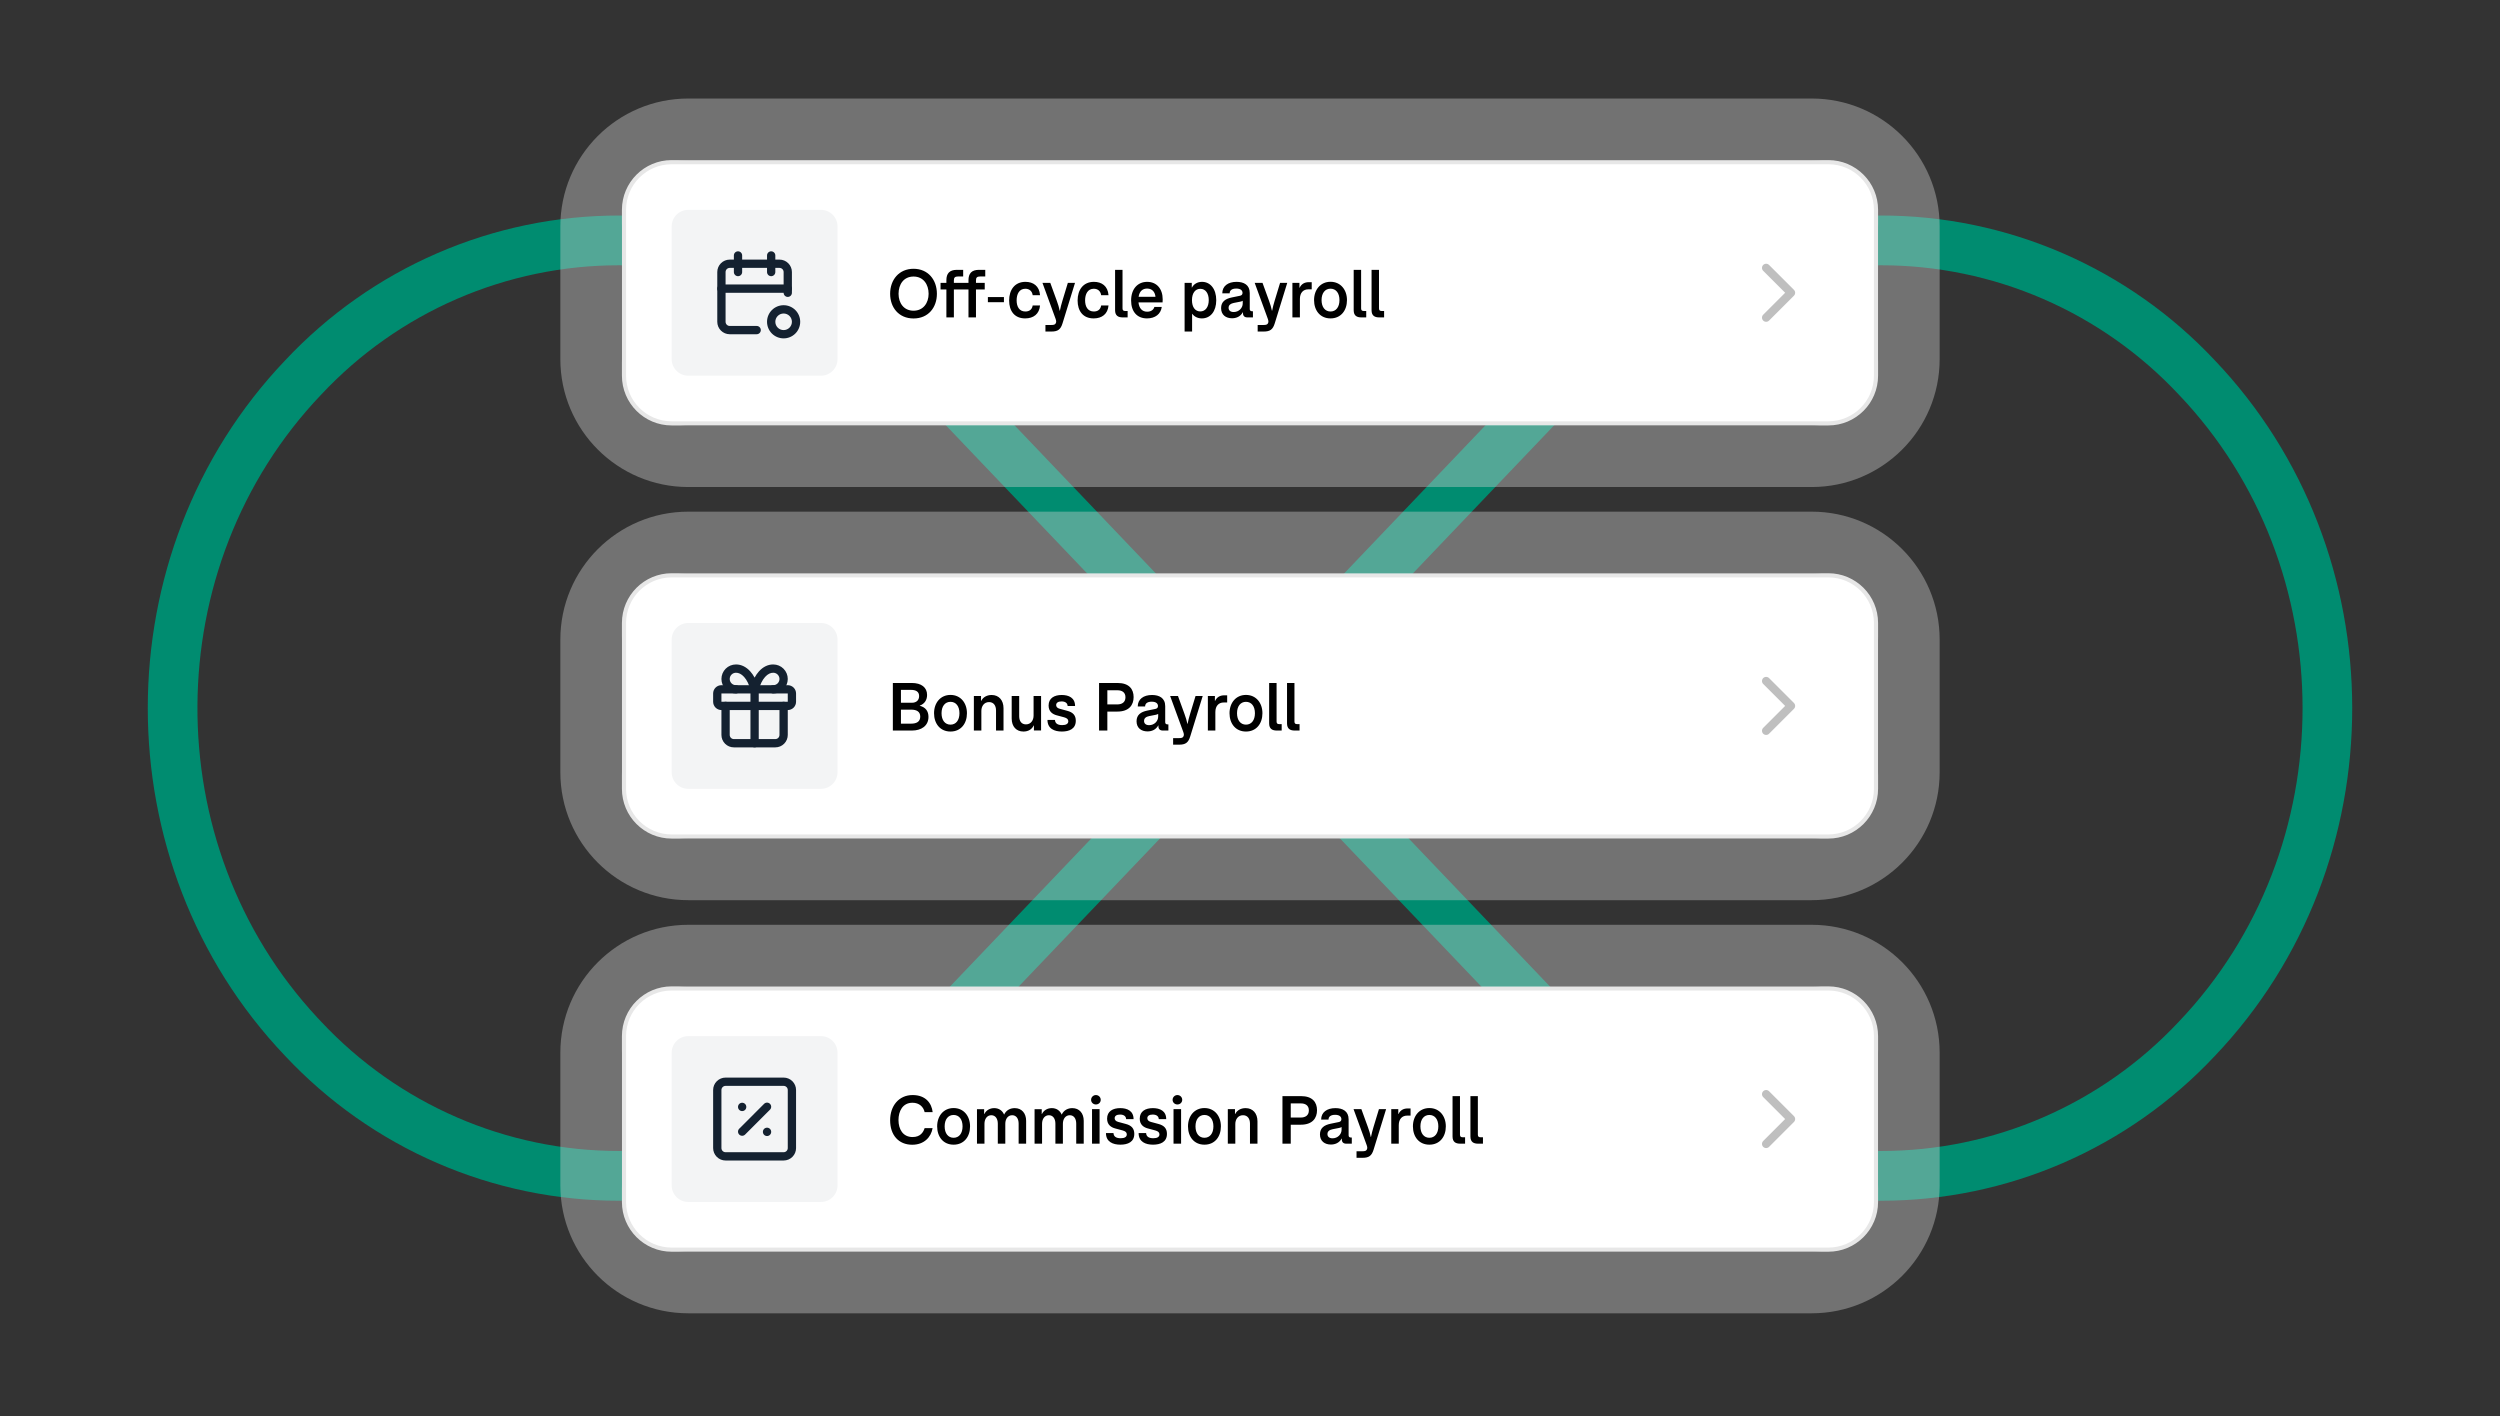
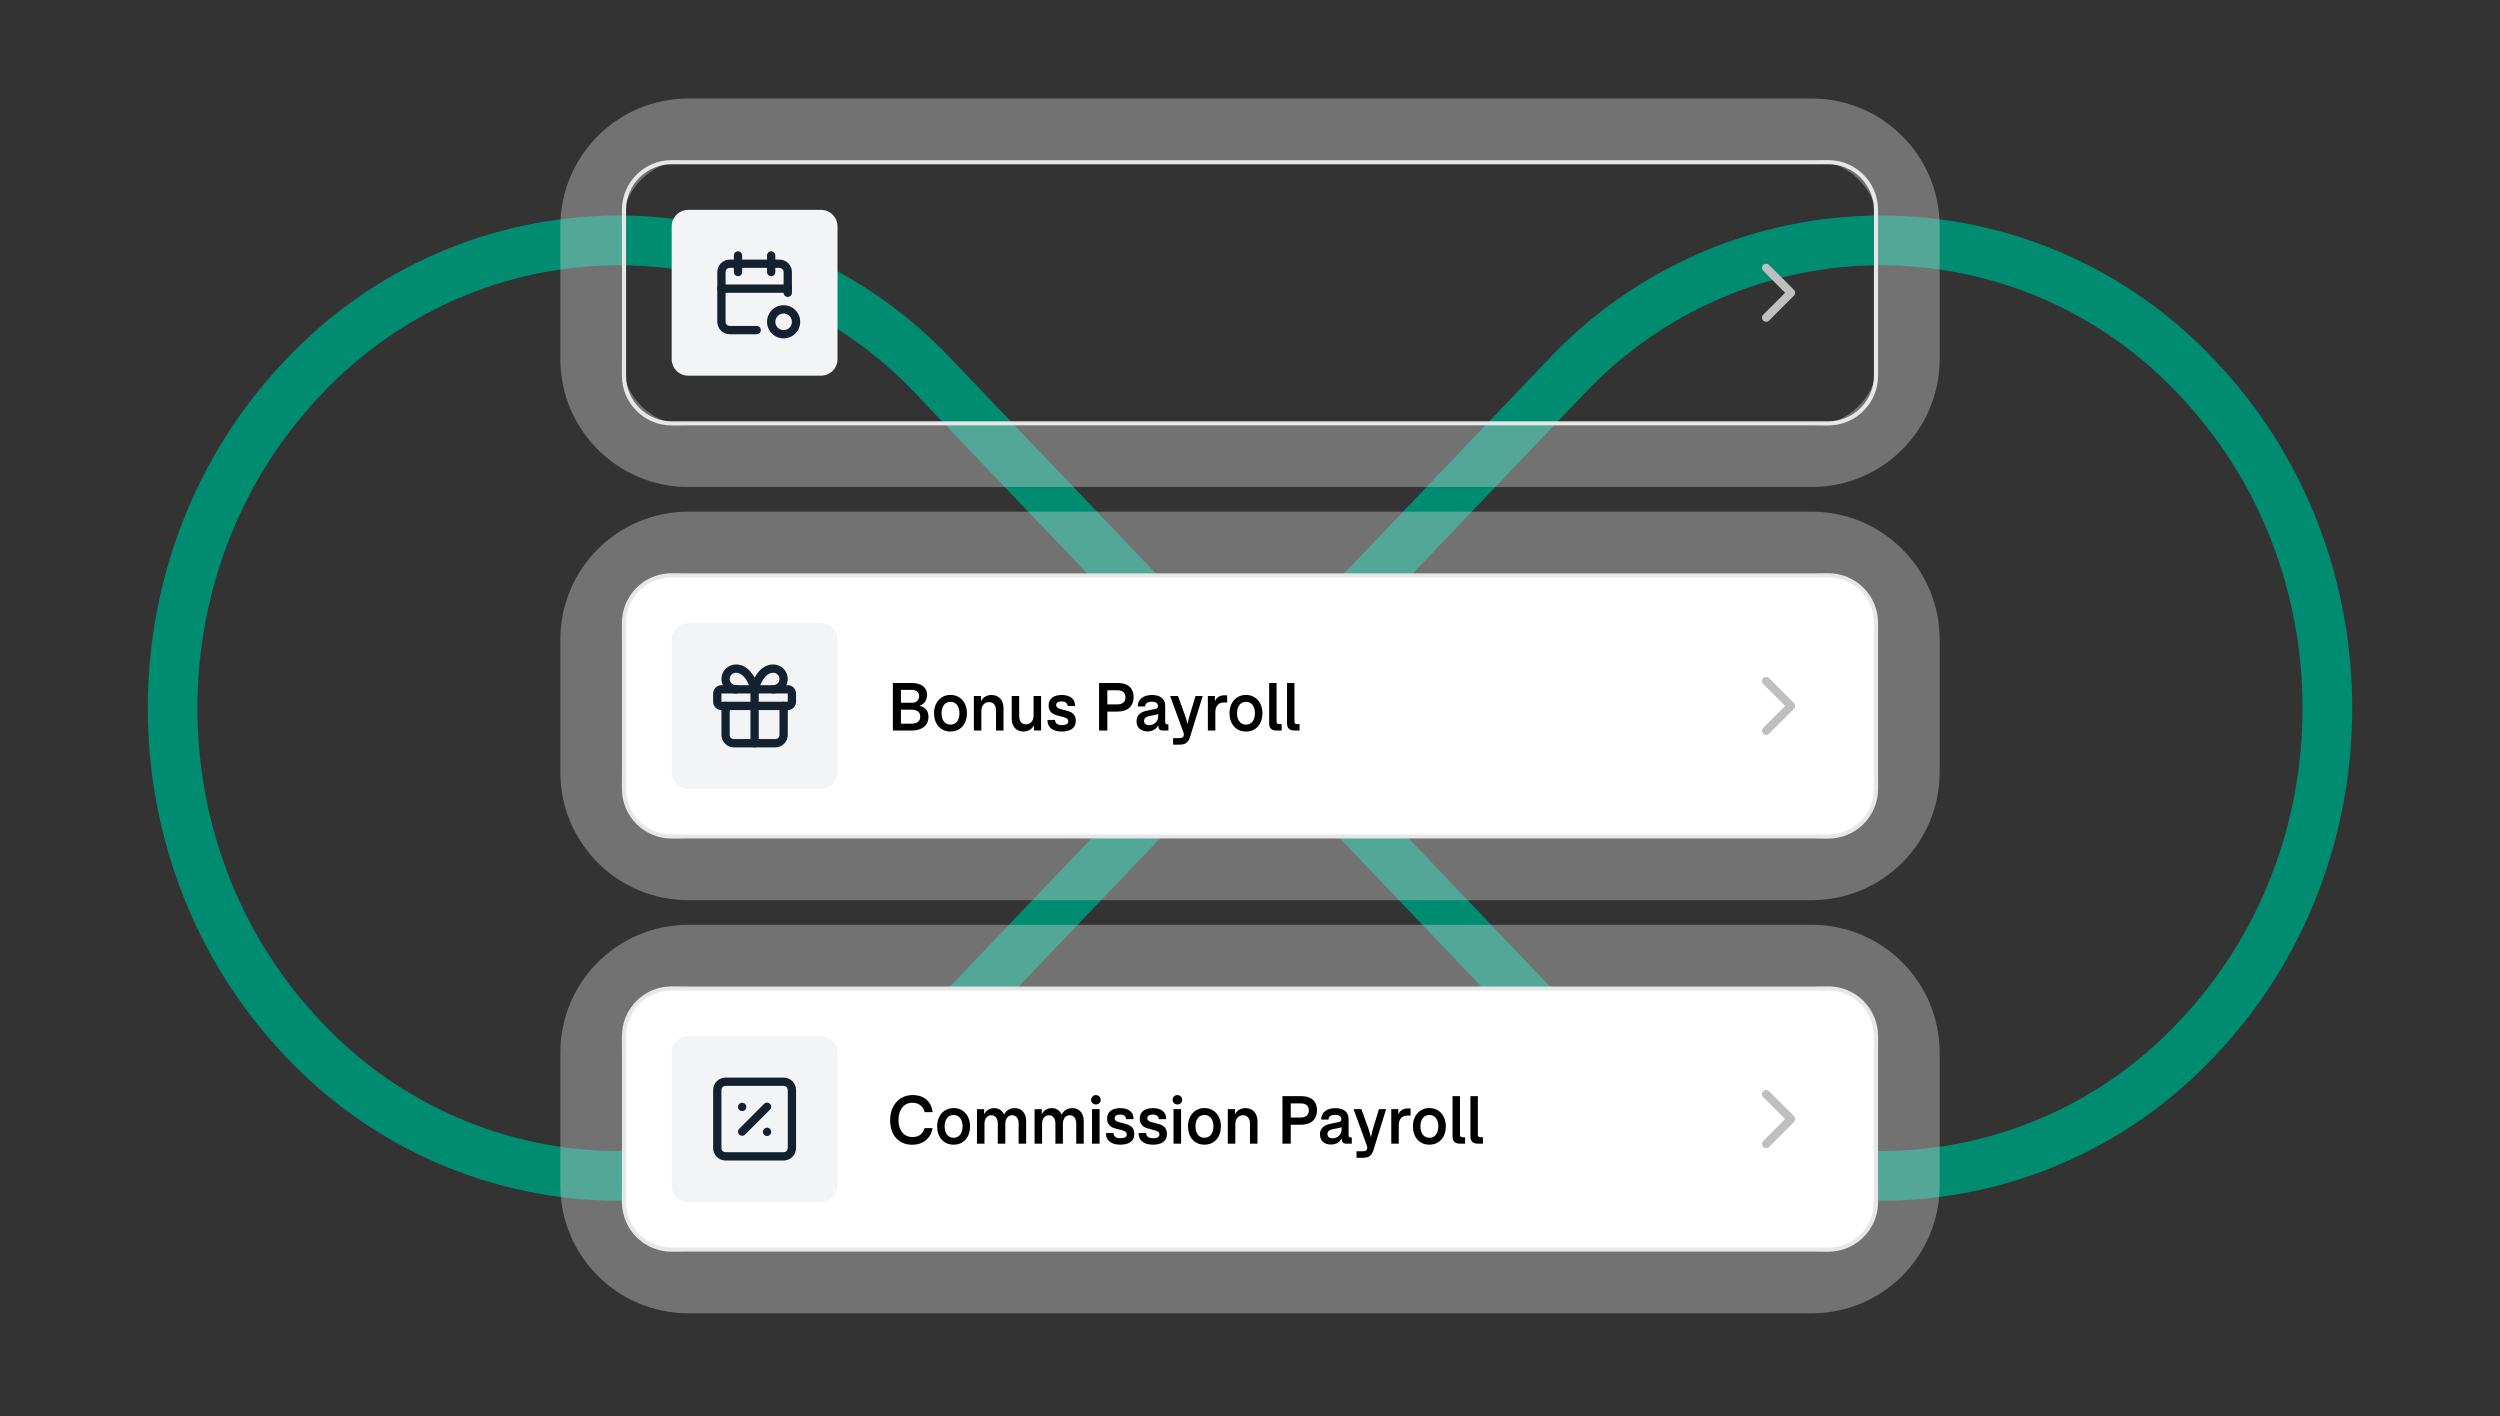
<svg xmlns="http://www.w3.org/2000/svg" width="406" height="230" viewBox="0 0 406 230" fill="none">
  <rect x="0" y="0" width="406" height="230" fill="#333333" stroke="none" />
  <path d="M305.494 35C315.648 35 325.694 37.087 335.013 41.132C344.322 45.173 352.709 51.081 359.66 58.493C389.439 89.718 389.446 140.255 359.684 171.49C352.728 178.912 344.334 184.828 335.016 188.871C325.698 192.914 315.655 195 305.504 195C295.352 195 285.309 192.914 275.991 188.871C266.673 184.828 258.278 178.913 251.323 171.491L203 120.85L154.677 171.49L154.678 171.491C147.722 178.913 139.327 184.828 130.01 188.871C120.692 192.914 110.648 195 100.497 195C90.346 195 80.302 192.914 70.985 188.871C61.667 184.828 53.272 178.913 46.316 171.491C16.553 140.256 16.561 89.718 46.34 58.493C53.291 51.081 61.678 45.173 70.987 41.132C80.307 37.087 90.353 35 100.506 35C110.66 35 120.706 37.087 130.025 41.132C139.334 45.173 147.721 51.081 154.672 58.493L203 109.157L251.328 58.493C258.279 51.081 266.666 45.173 275.975 41.132C285.295 37.087 295.341 35 305.494 35ZM100.506 43.081C91.455 43.081 82.5 44.941 74.192 48.547C65.883 52.153 58.397 57.43 52.194 64.052C52.186 64.06 52.177 64.069 52.169 64.078C25.57 91.967 25.363 137.112 51.546 165.271L52.169 165.933L52.193 165.958C58.396 172.577 65.881 177.851 74.188 181.455C82.495 185.06 91.448 186.919 100.497 186.919C109.545 186.919 118.499 185.06 126.806 181.455C135.113 177.851 142.598 172.577 148.8 165.958C148.809 165.949 148.817 165.941 148.826 165.932L197.422 115.004L148.844 64.078C148.835 64.069 148.827 64.06 148.818 64.052C142.616 57.43 135.13 52.153 126.821 48.547C118.513 44.941 109.557 43.081 100.506 43.081ZM305.494 43.081C296.443 43.081 287.487 44.941 279.179 48.547C270.87 52.153 263.385 57.43 257.182 64.052C257.174 64.06 257.165 64.069 257.157 64.078L208.577 115.004L257.175 165.932L257.2 165.958C263.403 172.577 270.888 177.851 279.195 181.455C287.501 185.06 296.455 186.919 305.504 186.919C314.552 186.919 323.506 185.06 331.812 181.455C340.119 177.851 347.605 172.577 353.807 165.958L353.832 165.933C380.639 137.824 380.639 92.187 353.832 64.078C353.823 64.069 353.815 64.06 353.806 64.052C347.604 57.43 340.117 52.153 331.809 48.547C323.5 44.941 314.545 43.081 305.494 43.081Z" fill="#008C70" />
  <path d="M294.227 21C302.938 21 310 28.062 310 36.773V58.32C310 67.031 302.938 74.094 294.227 74.094H111.773C103.062 74.094 96 67.031 96 58.32V36.773C96 28.062 103.062 21 111.773 21H294.227Z" stroke="#D1D1D1" stroke-opacity="0.4" stroke-width="10" />
-   <path d="M109.08 26.337H296.92C301.196 26.337 304.663 29.804 304.663 34.08V61.014C304.663 65.29 301.196 68.757 296.92 68.757H109.08C104.804 68.757 101.337 65.29 101.337 61.014V34.08C101.337 29.804 104.804 26.337 109.08 26.337Z" fill="white" />
  <path d="M109.08 26.337H296.92C301.196 26.337 304.663 29.804 304.663 34.08V61.014C304.663 65.29 301.196 68.757 296.92 68.757H109.08C104.804 68.757 101.337 65.29 101.337 61.014V34.08C101.337 29.804 104.804 26.337 109.08 26.337Z" stroke="#E7E7E7" stroke-width="0.673" />
  <path d="M109.08 36.773C109.08 35.286 110.286 34.08 111.773 34.08H133.32C134.808 34.08 136.013 35.286 136.013 36.773V58.32C136.013 59.808 134.808 61.013 133.32 61.013H111.773C110.286 61.013 109.08 59.808 109.08 58.32V36.773Z" fill="#F3F4F5" />
  <path fill-rule="evenodd" clip-rule="evenodd" d="M118.506 43.507C118.328 43.507 118.156 43.578 118.03 43.704C117.904 43.83 117.833 44.002 117.833 44.18V52.26C117.833 52.439 117.904 52.61 118.03 52.736C118.156 52.862 118.328 52.934 118.506 52.934H122.883C123.255 52.934 123.556 53.235 123.556 53.607C123.556 53.979 123.255 54.28 122.883 54.28H118.506C117.971 54.28 117.457 54.067 117.078 53.688C116.699 53.31 116.486 52.796 116.486 52.26V44.18C116.486 43.644 116.699 43.131 117.078 42.752C117.457 42.373 117.971 42.16 118.506 42.16H126.586C127.122 42.16 127.636 42.373 128.015 42.752C128.394 43.131 128.606 43.644 128.606 44.18V47.547C128.606 47.919 128.305 48.22 127.933 48.22C127.561 48.22 127.26 47.919 127.26 47.547V44.18C127.26 44.002 127.189 43.83 127.062 43.704C126.936 43.578 126.765 43.507 126.586 43.507H118.506Z" fill="#142130" />
  <path fill-rule="evenodd" clip-rule="evenodd" d="M125.24 40.813C125.612 40.813 125.913 41.115 125.913 41.487V44.18C125.913 44.552 125.612 44.853 125.24 44.853C124.868 44.853 124.566 44.552 124.566 44.18V41.487C124.566 41.115 124.868 40.813 125.24 40.813Z" fill="#142130" />
  <path fill-rule="evenodd" clip-rule="evenodd" d="M119.853 40.813C120.225 40.813 120.526 41.115 120.526 41.487V44.18C120.526 44.552 120.225 44.853 119.853 44.853C119.481 44.853 119.18 44.552 119.18 44.18V41.487C119.18 41.115 119.481 40.813 119.853 40.813Z" fill="#142130" />
  <path fill-rule="evenodd" clip-rule="evenodd" d="M116.486 46.873C116.486 46.502 116.788 46.2 117.16 46.2H127.933C128.305 46.2 128.606 46.502 128.606 46.873C128.606 47.245 128.305 47.547 127.933 47.547H117.16C116.788 47.547 116.486 47.245 116.486 46.873Z" fill="#142130" />
  <path fill-rule="evenodd" clip-rule="evenodd" d="M125.355 50.355C125.86 49.85 126.545 49.566 127.26 49.566C127.974 49.566 128.659 49.85 129.164 50.355C129.669 50.86 129.953 51.545 129.953 52.26C129.953 52.974 129.669 53.659 129.164 54.164C128.659 54.669 127.974 54.953 127.26 54.953C126.545 54.953 125.86 54.669 125.355 54.164C124.85 53.659 124.566 52.974 124.566 52.26C124.566 51.545 124.85 50.86 125.355 50.355ZM127.26 50.913C126.903 50.913 126.56 51.055 126.308 51.307C126.055 51.56 125.913 51.903 125.913 52.26C125.913 52.617 126.055 52.959 126.308 53.212C126.56 53.465 126.903 53.606 127.26 53.606C127.617 53.606 127.959 53.465 128.212 53.212C128.465 52.959 128.606 52.617 128.606 52.26C128.606 51.903 128.465 51.56 128.212 51.307C127.959 51.055 127.617 50.913 127.26 50.913Z" fill="#142130" />
-   <path d="M148.36 51.719C145.947 51.719 144.557 49.92 144.557 47.712C144.557 45.438 146.001 43.65 148.36 43.65C150.719 43.65 152.152 45.438 152.152 47.712C152.152 49.92 150.773 51.719 148.36 51.719ZM145.925 47.712C145.925 49.198 146.766 50.459 148.36 50.459C149.944 50.459 150.806 49.198 150.806 47.712C150.806 46.171 149.944 44.91 148.36 44.91C146.766 44.91 145.925 46.171 145.925 47.712ZM153.693 51.547V47.011H152.745V45.934H153.693V45.503C153.693 44.426 154.189 43.822 155.395 43.822H156.419V44.9H155.578C155.072 44.9 154.91 45.094 154.91 45.535V45.934H156.332V47.011H154.91V51.547H153.693ZM157.281 51.547V47.011H156.333V45.934H157.281V45.503C157.281 44.426 157.776 43.822 158.983 43.822H160.006V44.9H159.166C158.66 44.9 158.498 45.094 158.498 45.535V45.934H159.92V47.011H158.498V51.547H157.281ZM160.432 49.08V48.239H163.039V49.08H160.432ZM166.49 51.709C164.755 51.709 163.883 50.502 163.883 48.8C163.883 47.054 164.809 45.772 166.533 45.772C167.793 45.772 168.795 46.44 168.903 47.938H167.707C167.621 47.313 167.201 46.893 166.511 46.893C165.52 46.893 165.1 47.765 165.1 48.778C165.1 49.769 165.509 50.588 166.522 50.588C167.158 50.588 167.61 50.265 167.707 49.608H168.903C168.784 50.987 167.847 51.709 166.49 51.709ZM169.779 53.842V52.775H170.759C171.072 52.775 171.309 52.732 171.416 52.56L171.449 52.506C171.492 52.43 171.524 52.323 171.524 52.215C171.524 51.989 171.395 51.687 171.222 51.213L169.294 45.934H170.565L171.621 48.843C171.826 49.403 171.998 49.952 172.095 50.459H172.127C172.213 49.952 172.375 49.403 172.537 48.843L173.42 45.934H174.584L172.558 52.495C172.246 53.518 171.793 53.842 170.748 53.842H169.779ZM177.61 51.709C175.876 51.709 175.003 50.502 175.003 48.8C175.003 47.054 175.93 45.772 177.653 45.772C178.914 45.772 179.916 46.44 180.023 47.938H178.828C178.741 47.313 178.321 46.893 177.632 46.893C176.641 46.893 176.22 47.765 176.22 48.778C176.22 49.769 176.63 50.588 177.643 50.588C178.278 50.588 178.731 50.265 178.828 49.608H180.023C179.905 50.987 178.968 51.709 177.61 51.709ZM182.34 51.547C181.618 51.547 181.09 51.288 181.09 50.383V43.822H182.297V50.093C182.297 50.405 182.459 50.502 182.706 50.502H183.127V51.547H182.34ZM186.279 51.709C184.641 51.709 183.693 50.588 183.693 48.8C183.693 46.925 184.76 45.772 186.3 45.772C187.819 45.772 188.821 46.871 188.821 48.627C188.821 48.821 188.811 48.983 188.8 49.112H184.889C184.986 50.039 185.46 50.62 186.3 50.62C186.871 50.62 187.324 50.362 187.475 49.845H188.671C188.52 50.997 187.604 51.709 186.279 51.709ZM184.911 48.196H187.647C187.582 47.475 187.162 46.861 186.29 46.861C185.6 46.861 185.051 47.259 184.911 48.196ZM192.38 53.842V45.934H193.544V46.699H193.576C193.877 46.117 194.481 45.772 195.213 45.772C196.549 45.772 197.519 46.914 197.519 48.757C197.519 50.556 196.582 51.709 195.181 51.709C194.535 51.709 193.964 51.439 193.63 50.976H193.597V53.842H192.38ZM193.576 48.746C193.576 49.909 194.115 50.577 194.923 50.577C195.774 50.577 196.301 49.845 196.301 48.735C196.301 47.658 195.795 46.904 194.933 46.904C194.136 46.904 193.576 47.561 193.576 48.746ZM200.084 51.687C199.082 51.687 198.306 51.138 198.306 50.039C198.306 48.994 199.006 48.52 200.051 48.304L201.366 48.035C201.635 47.981 201.786 47.83 201.786 47.572C201.786 47.205 201.527 46.861 200.773 46.861C200.062 46.861 199.696 47.151 199.696 47.636H198.5C198.5 46.462 199.426 45.772 200.816 45.772C201.99 45.772 202.96 46.257 202.96 47.593V50.2C202.96 50.426 203.1 50.545 203.326 50.545H203.477V51.547H202.572C202.109 51.547 201.861 51.299 201.861 50.868V50.717H201.829C201.43 51.439 200.741 51.687 200.084 51.687ZM199.523 49.985C199.523 50.416 199.825 50.674 200.353 50.674C201.193 50.674 201.818 50.017 201.818 49.285V48.843C201.721 48.918 201.559 48.961 201.398 48.994L200.364 49.198C199.89 49.295 199.523 49.511 199.523 49.985ZM204.245 53.842V52.775H205.225C205.538 52.775 205.775 52.732 205.883 52.56L205.915 52.506C205.958 52.43 205.99 52.323 205.99 52.215C205.99 51.989 205.861 51.687 205.689 51.213L203.76 45.934H205.031L206.087 48.843C206.292 49.403 206.464 49.952 206.561 50.459H206.594C206.68 49.952 206.841 49.403 207.003 48.843L207.886 45.934H209.05L207.024 52.495C206.712 53.518 206.26 53.842 205.215 53.842H204.245ZM209.887 51.547V45.934H211.029V46.731H211.061C211.373 46.063 211.934 45.826 212.548 45.826H213.022V46.99H212.451C211.675 46.99 211.104 47.518 211.104 48.552V51.547H209.887ZM216.076 51.709C214.395 51.709 213.404 50.426 213.404 48.735C213.404 47.044 214.449 45.762 216.076 45.762C217.703 45.762 218.748 47.044 218.748 48.735C218.748 50.426 217.757 51.709 216.076 51.709ZM214.621 48.735C214.621 49.877 215.192 50.588 216.076 50.588C216.959 50.588 217.53 49.877 217.53 48.735C217.53 47.593 216.959 46.882 216.076 46.882C215.192 46.882 214.621 47.593 214.621 48.735ZM221.088 51.547C220.367 51.547 219.839 51.288 219.839 50.383V43.822H221.045V50.093C221.045 50.405 221.207 50.502 221.455 50.502H221.875V51.547H221.088ZM223.992 51.547C223.27 51.547 222.742 51.288 222.742 50.383V43.822H223.949V50.093C223.949 50.405 224.111 50.502 224.358 50.502H224.779V51.547H223.992Z" fill="black" />
  <path fill-rule="evenodd" clip-rule="evenodd" d="M286.344 43.03C286.607 42.767 287.033 42.767 287.296 43.03L291.336 47.07C291.599 47.333 291.599 47.76 291.336 48.023L287.296 52.062C287.033 52.325 286.607 52.325 286.344 52.062C286.081 51.8 286.081 51.373 286.344 51.11L289.908 47.546L286.344 43.983C286.081 43.719 286.081 43.293 286.344 43.03Z" fill="#BFBFBF" />
  <path d="M294.227 88.094C302.938 88.094 310 95.156 310 103.867V125.414C310 134.125 302.938 141.188 294.227 141.188H111.773C103.062 141.188 96 134.125 96 125.414V103.867C96 95.156 103.062 88.094 111.773 88.094H294.227Z" stroke="#D1D1D1" stroke-opacity="0.4" stroke-width="10" />
  <path d="M109.08 93.431H296.92C301.196 93.431 304.663 96.897 304.663 101.174V128.107C304.663 132.384 301.196 135.851 296.92 135.851H109.08C104.804 135.851 101.337 132.384 101.337 128.107V101.174C101.337 96.897 104.804 93.431 109.08 93.431Z" fill="white" />
  <path d="M109.08 93.431H296.92C301.196 93.431 304.663 96.897 304.663 101.174V128.107C304.663 132.384 301.196 135.851 296.92 135.851H109.08C104.804 135.851 101.337 132.384 101.337 128.107V101.174C101.337 96.897 104.804 93.431 109.08 93.431Z" stroke="#E7E7E7" stroke-width="0.673" />
  <path d="M109.08 103.867C109.08 102.38 110.286 101.174 111.773 101.174H133.32C134.808 101.174 136.013 102.38 136.013 103.867V125.414C136.013 126.901 134.808 128.107 133.32 128.107H111.773C110.286 128.107 109.08 126.901 109.08 125.414V103.867Z" fill="#F3F4F5" />
  <path fill-rule="evenodd" clip-rule="evenodd" d="M116.208 111.668C116.46 111.415 116.803 111.273 117.16 111.273H127.933C128.291 111.273 128.633 111.415 128.886 111.668C129.138 111.92 129.28 112.263 129.28 112.62V113.967C129.28 114.324 129.138 114.666 128.886 114.919C128.633 115.172 128.291 115.313 127.933 115.313H117.16C116.803 115.313 116.46 115.172 116.208 114.919C115.955 114.666 115.813 114.324 115.813 113.967V112.62C115.813 112.263 115.955 111.92 116.208 111.668ZM127.933 112.62L117.16 112.62V113.967H127.933V112.62Z" fill="#142130" />
  <path fill-rule="evenodd" clip-rule="evenodd" d="M122.546 111.273C122.918 111.273 123.22 111.575 123.22 111.947V120.7C123.22 121.072 122.918 121.373 122.546 121.373C122.175 121.373 121.873 121.072 121.873 120.7V111.947C121.873 111.575 122.175 111.273 122.546 111.273Z" fill="#142130" />
  <path fill-rule="evenodd" clip-rule="evenodd" d="M117.833 113.967C118.205 113.967 118.507 114.268 118.507 114.64V119.353C118.507 119.532 118.578 119.703 118.704 119.83C118.83 119.956 119.002 120.027 119.18 120.027H125.913C126.092 120.027 126.263 119.956 126.39 119.83C126.516 119.703 126.587 119.532 126.587 119.353V114.64C126.587 114.268 126.888 113.967 127.26 113.967C127.632 113.967 127.933 114.268 127.933 114.64V119.353C127.933 119.889 127.721 120.403 127.342 120.782C126.963 121.161 126.449 121.373 125.913 121.373H119.18C118.644 121.373 118.131 121.161 117.752 120.782C117.373 120.403 117.16 119.889 117.16 119.353V114.64C117.16 114.268 117.462 113.967 117.833 113.967Z" fill="#142130" />
  <path fill-rule="evenodd" clip-rule="evenodd" d="M120.843 109.936C120.398 109.442 119.937 109.247 119.529 109.254L119.517 109.254C119.249 109.254 118.992 109.361 118.803 109.55C118.613 109.739 118.507 109.996 118.507 110.264C118.507 110.532 118.613 110.789 118.803 110.978C118.992 111.168 119.249 111.274 119.517 111.274C119.889 111.274 120.19 111.576 120.19 111.948C120.19 112.319 119.889 112.621 119.517 112.621C118.892 112.621 118.292 112.373 117.85 111.931C117.408 111.489 117.16 110.889 117.16 110.264C117.16 109.639 117.408 109.04 117.85 108.598C118.291 108.157 118.888 107.909 119.511 107.908C120.399 107.894 121.209 108.329 121.844 109.035C122.109 109.329 122.344 109.67 122.547 110.046C122.75 109.67 122.985 109.329 123.25 109.035C123.885 108.329 124.694 107.894 125.583 107.908C126.206 107.909 126.803 108.157 127.243 108.598C127.685 109.04 127.933 109.639 127.933 110.264C127.933 110.889 127.685 111.489 127.243 111.931C126.801 112.373 126.202 112.621 125.577 112.621C125.205 112.621 124.903 112.319 124.903 111.948C124.903 111.576 125.205 111.274 125.577 111.274C125.845 111.274 126.102 111.168 126.291 110.978C126.48 110.789 126.587 110.532 126.587 110.264C126.587 109.996 126.48 109.739 126.291 109.55C126.102 109.361 125.845 109.254 125.577 109.254L125.565 109.254C125.157 109.247 124.695 109.442 124.251 109.936C123.803 110.433 123.426 111.182 123.201 112.106C123.128 112.408 122.858 112.621 122.547 112.621C122.236 112.621 121.966 112.408 121.892 112.106C121.668 111.182 121.291 110.433 120.843 109.936Z" fill="#142130" />
  <path d="M144.999 118.641V110.916H148.08C149.631 110.916 150.558 111.638 150.558 112.855C150.558 113.674 150.148 114.31 149.373 114.59V114.622C150.299 114.848 150.784 115.484 150.784 116.421C150.784 117.886 149.61 118.641 148.112 118.641H144.999ZM146.313 117.52H147.983C148.802 117.52 149.448 117.229 149.448 116.378C149.448 115.559 148.845 115.247 147.983 115.247H146.313V117.52ZM146.313 114.127H148.091C148.802 114.127 149.265 113.728 149.265 113.038C149.265 112.306 148.716 112.037 147.961 112.037H146.313V114.127ZM154.361 118.802C152.68 118.802 151.689 117.52 151.689 115.829C151.689 114.137 152.734 112.855 154.361 112.855C155.987 112.855 157.032 114.137 157.032 115.829C157.032 117.52 156.041 118.802 154.361 118.802ZM152.906 115.829C152.906 116.971 153.477 117.682 154.361 117.682C155.244 117.682 155.815 116.971 155.815 115.829C155.815 114.687 155.244 113.976 154.361 113.976C153.477 113.976 152.906 114.687 152.906 115.829ZM158.156 118.641V113.028H159.319V113.825H159.352C159.642 113.222 160.278 112.866 161.043 112.866C162.207 112.866 162.971 113.706 162.971 115.01V118.641H161.754V115.387C161.754 114.568 161.355 114.019 160.623 114.019C159.826 114.019 159.373 114.676 159.373 115.452V118.641H158.156ZM166.206 118.802C165.053 118.802 164.299 117.994 164.299 116.691V113.028H165.516V116.314C165.516 117.111 165.893 117.639 166.615 117.639C167.402 117.639 167.854 116.992 167.854 116.206V113.028H169.071V118.63H167.908V117.811H167.876C167.585 118.447 166.981 118.802 166.206 118.802ZM172.447 118.802C171.229 118.802 170.109 118.339 170.109 116.917H171.326C171.359 117.499 171.779 117.757 172.501 117.757C173.136 117.757 173.492 117.542 173.492 117.132C173.492 116.798 173.265 116.615 172.802 116.486L171.596 116.163C170.96 115.99 170.292 115.581 170.292 114.579C170.292 113.372 171.229 112.866 172.425 112.866C173.567 112.866 174.591 113.319 174.591 114.654H173.384C173.362 114.148 172.953 113.911 172.393 113.911C171.865 113.911 171.52 114.116 171.52 114.504C171.52 114.762 171.682 114.999 172.102 115.107L173.341 115.441C174.235 115.678 174.709 116.163 174.709 117.046C174.709 118.361 173.664 118.802 172.447 118.802ZM178.487 118.641V110.916H181.492C183.356 110.916 184.099 111.907 184.099 113.211C184.099 114.493 183.356 115.559 181.471 115.559H179.833V118.641H178.487ZM179.833 114.396H181.449C182.182 114.396 182.774 114.073 182.774 113.232C182.774 112.403 182.171 112.101 181.482 112.101H179.833V114.396ZM186.354 118.781C185.352 118.781 184.576 118.231 184.576 117.132C184.576 116.087 185.277 115.613 186.322 115.398L187.636 115.129C187.905 115.075 188.056 114.924 188.056 114.665C188.056 114.299 187.797 113.954 187.043 113.954C186.332 113.954 185.966 114.245 185.966 114.73H184.77C184.77 113.556 185.697 112.866 187.086 112.866C188.261 112.866 189.23 113.351 189.23 114.687V117.294C189.23 117.52 189.37 117.639 189.597 117.639H189.747V118.641H188.842C188.379 118.641 188.131 118.393 188.131 117.962V117.811H188.099C187.701 118.533 187.011 118.781 186.354 118.781ZM185.794 117.078C185.794 117.509 186.095 117.768 186.623 117.768C187.463 117.768 188.088 117.111 188.088 116.378V115.937C187.991 116.012 187.83 116.055 187.668 116.087L186.634 116.292C186.16 116.389 185.794 116.604 185.794 117.078ZM190.515 120.935V119.869H191.496C191.808 119.869 192.045 119.826 192.153 119.653L192.185 119.599C192.228 119.524 192.261 119.416 192.261 119.309C192.261 119.082 192.131 118.781 191.959 118.307L190.03 113.028H191.302L192.358 115.937C192.562 116.497 192.735 117.046 192.832 117.553H192.864C192.95 117.046 193.112 116.497 193.273 115.937L194.157 113.028H195.32L193.295 119.589C192.982 120.612 192.53 120.935 191.485 120.935H190.515ZM196.157 118.641V113.028H197.299V113.825H197.331C197.644 113.157 198.204 112.92 198.818 112.92H199.292V114.084H198.721C197.945 114.084 197.374 114.611 197.374 115.646V118.641H196.157ZM202.346 118.802C200.666 118.802 199.674 117.52 199.674 115.829C199.674 114.137 200.719 112.855 202.346 112.855C203.973 112.855 205.018 114.137 205.018 115.829C205.018 117.52 204.027 118.802 202.346 118.802ZM200.892 115.829C200.892 116.971 201.463 117.682 202.346 117.682C203.23 117.682 203.801 116.971 203.801 115.829C203.801 114.687 203.23 113.976 202.346 113.976C201.463 113.976 200.892 114.687 200.892 115.829ZM207.359 118.641C206.637 118.641 206.109 118.382 206.109 117.477V110.916H207.316V117.186C207.316 117.499 207.477 117.596 207.725 117.596H208.145V118.641H207.359ZM210.262 118.641C209.541 118.641 209.013 118.382 209.013 117.477V110.916H210.219V117.186C210.219 117.499 210.381 117.596 210.629 117.596H211.049V118.641H210.262Z" fill="black" />
  <path fill-rule="evenodd" clip-rule="evenodd" d="M286.344 110.124C286.607 109.861 287.033 109.861 287.296 110.124L291.336 114.164C291.599 114.427 291.599 114.853 291.336 115.116L287.296 119.156C287.033 119.419 286.607 119.419 286.344 119.156C286.081 118.893 286.081 118.467 286.344 118.204L289.908 114.64L286.344 111.076C286.081 110.813 286.081 110.387 286.344 110.124Z" fill="#BFBFBF" />
  <path d="M294.227 155.187C302.938 155.187 310 162.249 310 170.96V192.507C310 201.218 302.938 208.28 294.227 208.28H111.773C103.062 208.28 96 201.218 96 192.507V170.96C96 162.249 103.062 155.187 111.773 155.187H294.227Z" stroke="#D1D1D1" stroke-opacity="0.4" stroke-width="10" />
  <path d="M109.08 160.523H296.92C301.196 160.523 304.663 163.99 304.663 168.267V195.2C304.663 199.477 301.196 202.943 296.92 202.943H109.08C104.804 202.943 101.337 199.477 101.337 195.2V168.267C101.337 163.99 104.804 160.523 109.08 160.523Z" fill="white" />
  <path d="M109.08 160.523H296.92C301.196 160.523 304.663 163.99 304.663 168.267V195.2C304.663 199.477 301.196 202.943 296.92 202.943H109.08C104.804 202.943 101.337 199.477 101.337 195.2V168.267C101.337 163.99 104.804 160.523 109.08 160.523Z" stroke="#E7E7E7" stroke-width="0.673" />
  <path d="M109.08 170.96C109.08 169.472 110.286 168.267 111.773 168.267H133.32C134.808 168.267 136.013 169.472 136.013 170.96V192.507C136.013 193.994 134.808 195.2 133.32 195.2H111.773C110.286 195.2 109.08 193.994 109.08 192.507V170.96Z" fill="#F3F4F5" />
  <path fill-rule="evenodd" clip-rule="evenodd" d="M117.833 176.347C117.655 176.347 117.484 176.418 117.357 176.544C117.231 176.67 117.16 176.841 117.16 177.02V186.447C117.16 186.625 117.231 186.797 117.357 186.923C117.484 187.049 117.655 187.12 117.833 187.12H127.26C127.439 187.12 127.61 187.049 127.736 186.923C127.863 186.797 127.933 186.625 127.933 186.447V177.02C127.933 176.841 127.863 176.67 127.736 176.544C127.61 176.418 127.439 176.347 127.26 176.347H117.833ZM116.405 175.592C116.784 175.213 117.298 175 117.833 175H127.26C127.796 175 128.31 175.213 128.688 175.592C129.067 175.97 129.28 176.484 129.28 177.02V186.447C129.28 186.982 129.067 187.496 128.688 187.875C128.31 188.254 127.796 188.467 127.26 188.467H117.833C117.298 188.467 116.784 188.254 116.405 187.875C116.026 187.496 115.813 186.982 115.813 186.447V177.02C115.813 176.484 116.026 175.97 116.405 175.592Z" fill="#142130" />
  <path fill-rule="evenodd" clip-rule="evenodd" d="M125.043 179.262C125.306 179.525 125.306 179.951 125.043 180.214L121.003 184.254C120.74 184.517 120.314 184.517 120.051 184.254C119.788 183.991 119.788 183.565 120.051 183.302L124.091 179.262C124.354 178.999 124.78 178.999 125.043 179.262Z" fill="#142130" />
  <path fill-rule="evenodd" clip-rule="evenodd" d="M120.527 179.086C120.899 179.086 121.2 179.387 121.2 179.759V179.769C121.2 180.141 120.899 180.442 120.527 180.442C120.155 180.442 119.854 180.141 119.854 179.769V179.759C119.854 179.387 120.155 179.086 120.527 179.086Z" fill="#142130" />
  <path fill-rule="evenodd" clip-rule="evenodd" d="M124.567 183.135C124.939 183.135 125.24 183.436 125.24 183.808V183.819C125.24 184.191 124.939 184.492 124.567 184.492C124.195 184.492 123.894 184.191 123.894 183.819V183.808C123.894 183.436 124.195 183.135 124.567 183.135Z" fill="#142130" />
  <path d="M148.145 185.906C145.947 185.906 144.557 184.354 144.557 181.93C144.557 179.614 145.958 177.837 148.209 177.837C150.332 177.837 151.301 179.162 151.463 180.605H150.159C149.965 179.743 149.276 179.086 148.188 179.086C146.582 179.086 145.914 180.465 145.914 181.898C145.914 183.385 146.636 184.656 148.198 184.656C149.48 184.656 149.944 183.87 150.159 183.212H151.452C151.215 184.678 150.062 185.906 148.145 185.906ZM154.866 185.895C153.185 185.895 152.194 184.613 152.194 182.922C152.194 181.23 153.239 179.948 154.866 179.948C156.492 179.948 157.537 181.23 157.537 182.922C157.537 184.613 156.546 185.895 154.866 185.895ZM153.411 182.922C153.411 184.064 153.982 184.775 154.866 184.775C155.749 184.775 156.32 184.064 156.32 182.922C156.32 181.78 155.749 181.069 154.866 181.069C153.982 181.069 153.411 181.78 153.411 182.922ZM158.661 185.733V180.131H159.824V180.918H159.857C160.147 180.314 160.751 179.959 161.462 179.959C162.216 179.959 162.787 180.358 163.067 181.015C163.423 180.25 164.123 179.959 164.791 179.959C165.933 179.959 166.644 180.799 166.644 182.017V185.733H165.426V182.48C165.426 181.661 165.039 181.112 164.381 181.112C163.692 181.112 163.261 181.704 163.261 182.501V185.733H162.044V182.48C162.044 181.661 161.645 181.112 160.988 181.112C160.309 181.112 159.878 181.704 159.878 182.501V185.733H158.661ZM168.014 185.733V180.131H169.177V180.918H169.21C169.5 180.314 170.104 179.959 170.815 179.959C171.569 179.959 172.14 180.358 172.42 181.015C172.776 180.25 173.476 179.959 174.144 179.959C175.286 179.959 175.997 180.799 175.997 182.017V185.733H174.779V182.48C174.779 181.661 174.392 181.112 173.734 181.112C173.045 181.112 172.614 181.704 172.614 182.501V185.733H171.397V182.48C171.397 181.661 170.998 181.112 170.341 181.112C169.662 181.112 169.231 181.704 169.231 182.501V185.733H168.014ZM177.345 185.733V180.12H178.573V185.733H177.345ZM177.194 178.612C177.194 178.181 177.55 177.837 177.97 177.837C178.412 177.837 178.757 178.181 178.757 178.612C178.757 179.043 178.412 179.366 177.97 179.366C177.55 179.366 177.194 179.043 177.194 178.612ZM181.947 185.895C180.73 185.895 179.609 185.432 179.609 184.01H180.827C180.859 184.591 181.279 184.85 182.001 184.85C182.636 184.85 182.992 184.635 182.992 184.225C182.992 183.891 182.766 183.708 182.302 183.579L181.096 183.256C180.46 183.083 179.792 182.674 179.792 181.672C179.792 180.465 180.73 179.959 181.925 179.959C183.067 179.959 184.091 180.411 184.091 181.747H182.884C182.863 181.241 182.453 181.004 181.893 181.004C181.365 181.004 181.02 181.209 181.02 181.596C181.02 181.855 181.182 182.092 181.602 182.2L182.841 182.534C183.735 182.771 184.209 183.256 184.209 184.139C184.209 185.453 183.164 185.895 181.947 185.895ZM187.249 185.895C186.032 185.895 184.912 185.432 184.912 184.01H186.129C186.161 184.591 186.582 184.85 187.303 184.85C187.939 184.85 188.294 184.635 188.294 184.225C188.294 183.891 188.068 183.708 187.605 183.579L186.398 183.256C185.763 183.083 185.095 182.674 185.095 181.672C185.095 180.465 186.032 179.959 187.228 179.959C188.37 179.959 189.393 180.411 189.393 181.747H188.187C188.165 181.241 187.756 181.004 187.196 181.004C186.668 181.004 186.323 181.209 186.323 181.596C186.323 181.855 186.485 182.092 186.905 182.2L188.144 182.534C189.038 182.771 189.512 183.256 189.512 184.139C189.512 185.453 188.467 185.895 187.249 185.895ZM190.58 185.733V180.12H191.809V185.733H190.58ZM190.43 178.612C190.43 178.181 190.785 177.837 191.205 177.837C191.647 177.837 191.992 178.181 191.992 178.612C191.992 179.043 191.647 179.366 191.205 179.366C190.785 179.366 190.43 179.043 190.43 178.612ZM195.602 185.895C193.922 185.895 192.931 184.613 192.931 182.922C192.931 181.23 193.976 179.948 195.602 179.948C197.229 179.948 198.274 181.23 198.274 182.922C198.274 184.613 197.283 185.895 195.602 185.895ZM194.148 182.922C194.148 184.064 194.719 184.775 195.602 184.775C196.486 184.775 197.057 184.064 197.057 182.922C197.057 181.78 196.486 181.069 195.602 181.069C194.719 181.069 194.148 181.78 194.148 182.922ZM199.397 185.733V180.12H200.561V180.918H200.593C200.884 180.314 201.52 179.959 202.285 179.959C203.448 179.959 204.213 180.799 204.213 182.103V185.733H202.996V182.48C202.996 181.661 202.597 181.112 201.864 181.112C201.067 181.112 200.615 181.769 200.615 182.544V185.733H199.397ZM208.271 185.733V178.009H211.277C213.141 178.009 213.884 179 213.884 180.304C213.884 181.586 213.141 182.652 211.255 182.652H209.618V185.733H208.271ZM209.618 181.489H211.234C211.966 181.489 212.559 181.166 212.559 180.325C212.559 179.496 211.955 179.194 211.266 179.194H209.618V181.489ZM216.138 185.873C215.136 185.873 214.361 185.324 214.361 184.225C214.361 183.18 215.061 182.706 216.106 182.491L217.42 182.221C217.69 182.167 217.841 182.017 217.841 181.758C217.841 181.392 217.582 181.047 216.828 181.047C216.117 181.047 215.75 181.338 215.75 181.823H214.555C214.555 180.648 215.481 179.959 216.871 179.959C218.045 179.959 219.015 180.444 219.015 181.78V184.387C219.015 184.613 219.155 184.731 219.381 184.731H219.532V185.733H218.627C218.164 185.733 217.916 185.486 217.916 185.055V184.904H217.884C217.485 185.626 216.795 185.873 216.138 185.873ZM215.578 184.171C215.578 184.602 215.88 184.861 216.408 184.861C217.248 184.861 217.873 184.204 217.873 183.471V183.029C217.776 183.105 217.614 183.148 217.453 183.18L216.418 183.385C215.944 183.482 215.578 183.697 215.578 184.171ZM220.3 188.028V186.962H221.28C221.593 186.962 221.83 186.918 221.937 186.746L221.97 186.692C222.013 186.617 222.045 186.509 222.045 186.401C222.045 186.175 221.916 185.873 221.743 185.399L219.815 180.12H221.086L222.142 183.029C222.347 183.59 222.519 184.139 222.616 184.645H222.648C222.735 184.139 222.896 183.59 223.058 183.029L223.941 180.12H225.105L223.079 186.681C222.767 187.705 222.314 188.028 221.269 188.028H220.3ZM225.941 185.733V180.12H227.083V180.918H227.116C227.428 180.25 227.988 180.013 228.602 180.013H229.076V181.176H228.506C227.73 181.176 227.159 181.704 227.159 182.738V185.733H225.941ZM232.131 185.895C230.45 185.895 229.459 184.613 229.459 182.922C229.459 181.23 230.504 179.948 232.131 179.948C233.757 179.948 234.802 181.23 234.802 182.922C234.802 184.613 233.811 185.895 232.131 185.895ZM230.676 182.922C230.676 184.064 231.247 184.775 232.131 184.775C233.014 184.775 233.585 184.064 233.585 182.922C233.585 181.78 233.014 181.069 232.131 181.069C231.247 181.069 230.676 181.78 230.676 182.922ZM237.143 185.733C236.421 185.733 235.893 185.475 235.893 184.57V178.009H237.1V184.279C237.1 184.591 237.262 184.688 237.509 184.688H237.93V185.733H237.143ZM240.047 185.733C239.325 185.733 238.797 185.475 238.797 184.57V178.009H240.004V184.279C240.004 184.591 240.165 184.688 240.413 184.688H240.833V185.733H240.047Z" fill="black" />
  <path fill-rule="evenodd" clip-rule="evenodd" d="M286.344 177.217C286.607 176.954 287.033 176.954 287.296 177.217L291.336 181.257C291.599 181.52 291.599 181.946 291.336 182.209L287.296 186.249C287.033 186.512 286.607 186.512 286.344 186.249C286.081 185.986 286.081 185.56 286.344 185.297L289.908 181.733L286.344 178.169C286.081 177.906 286.081 177.48 286.344 177.217Z" fill="#BFBFBF" />
</svg>